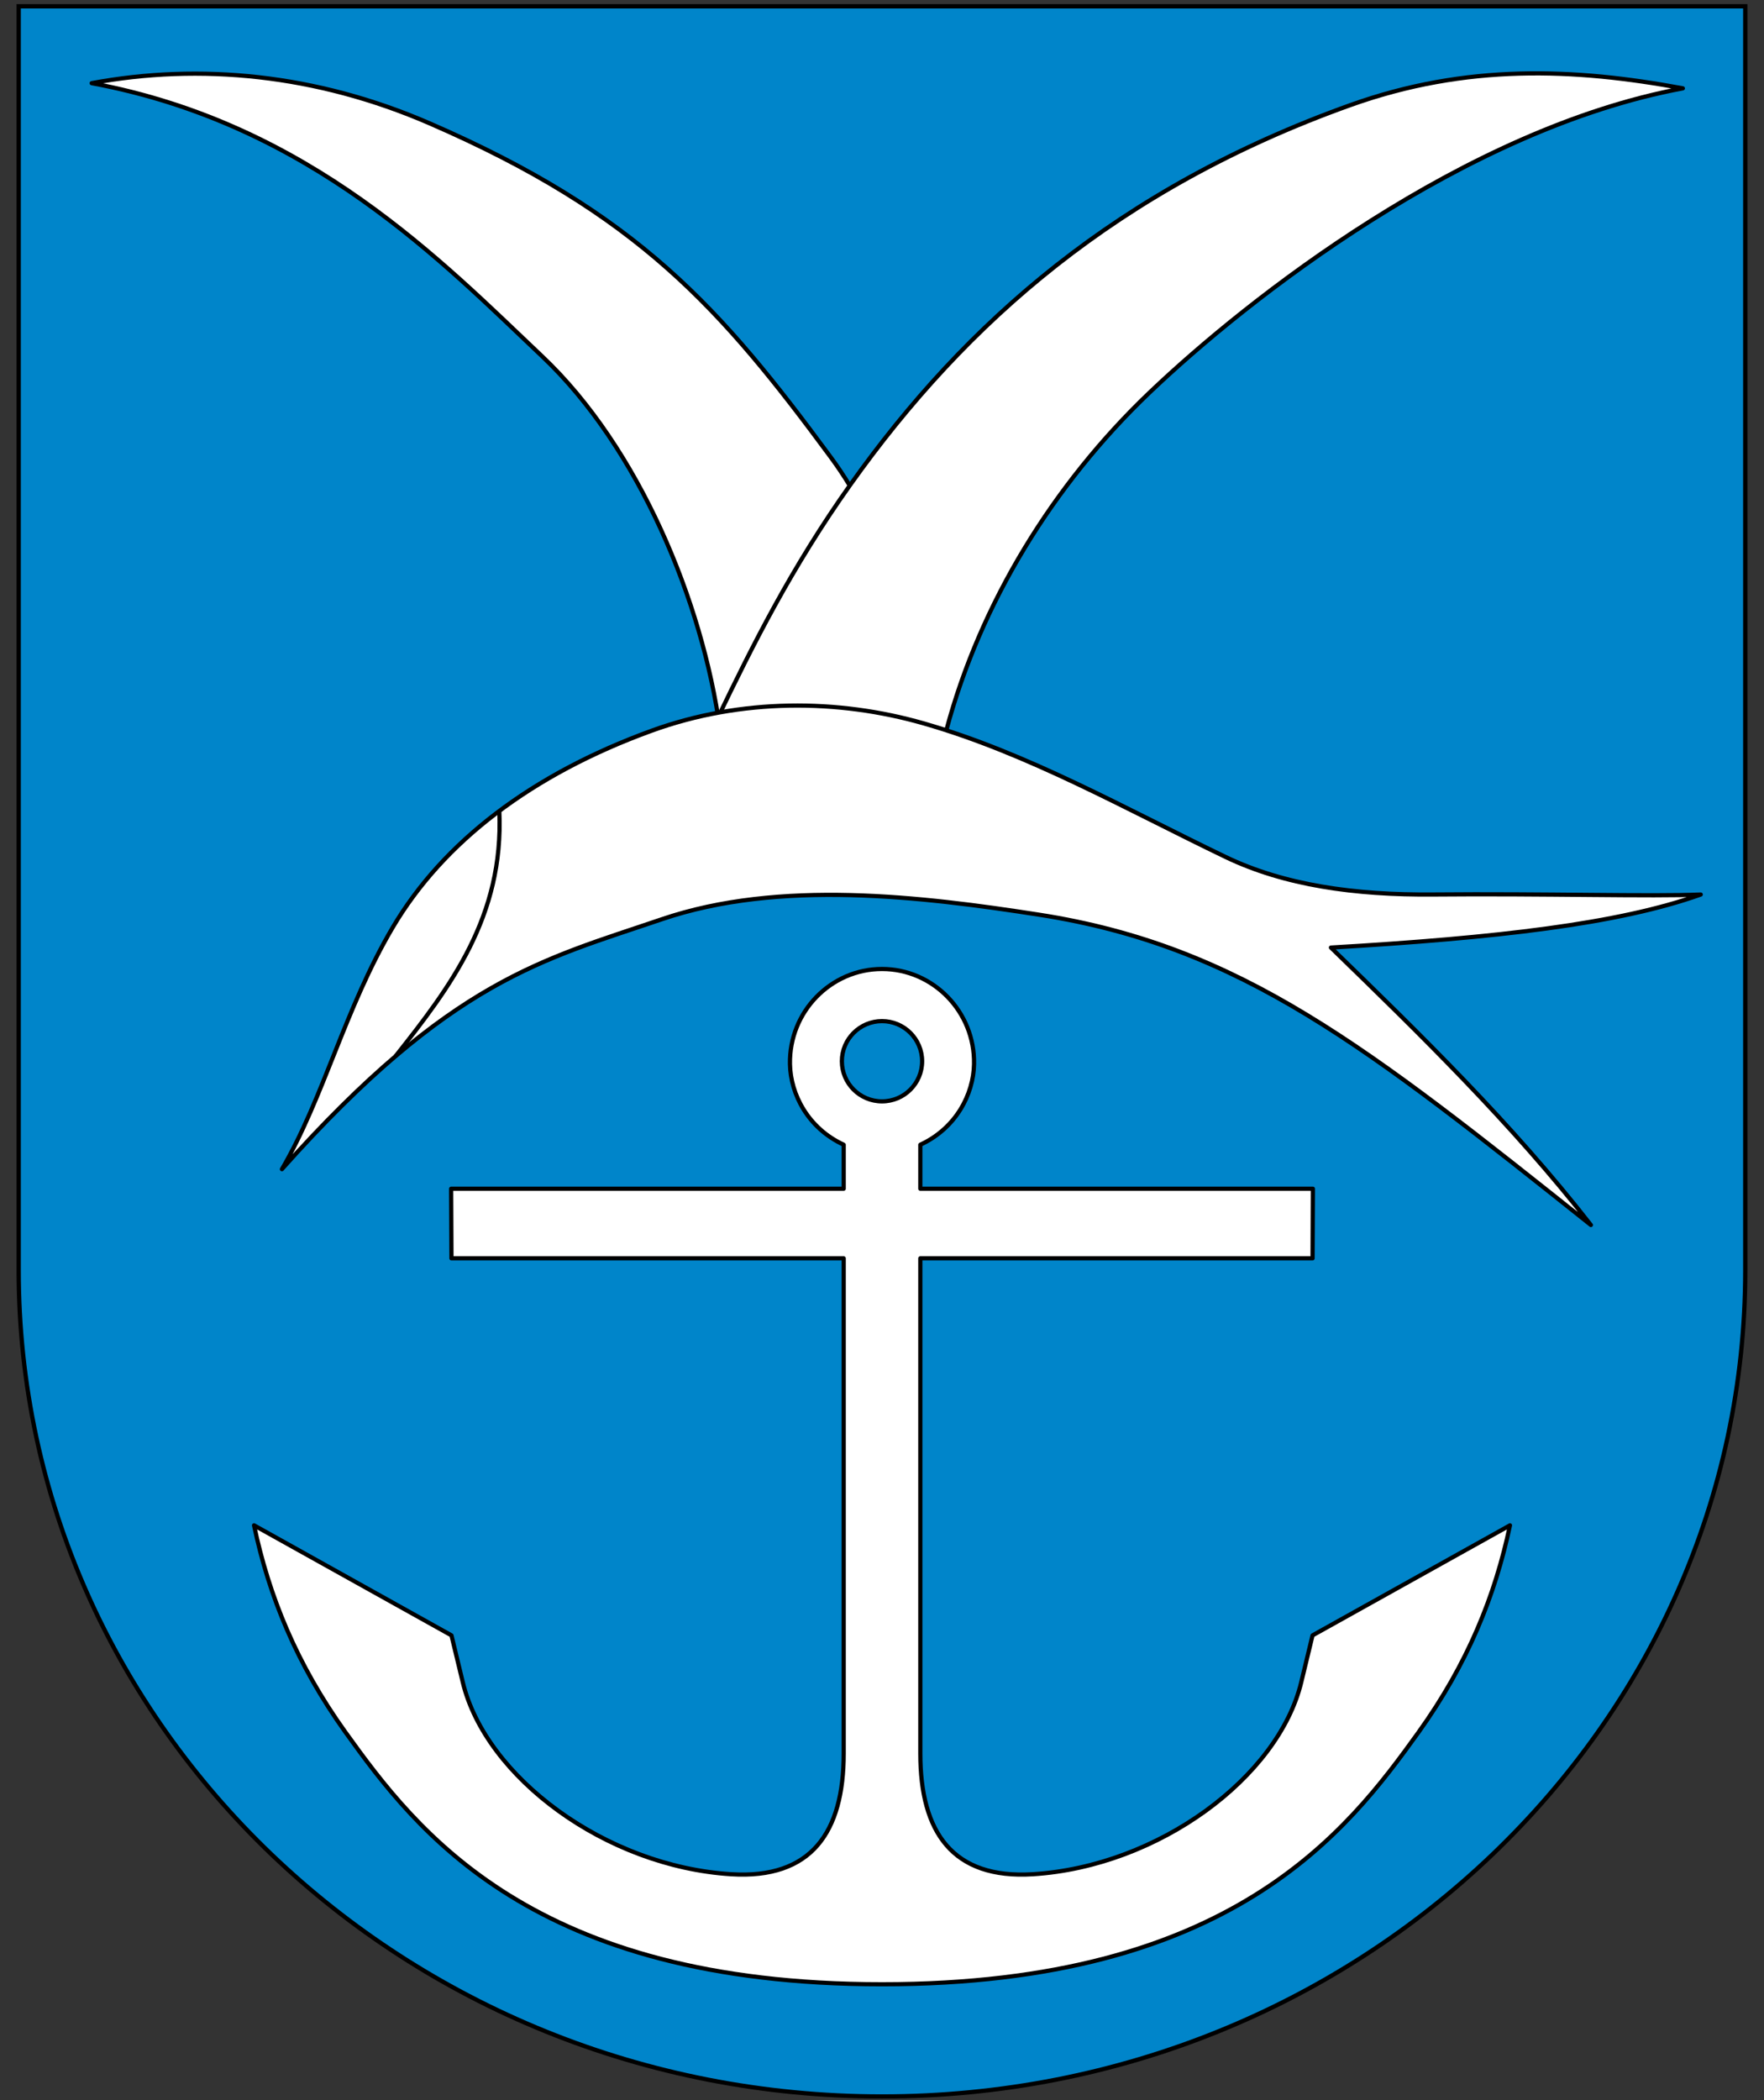
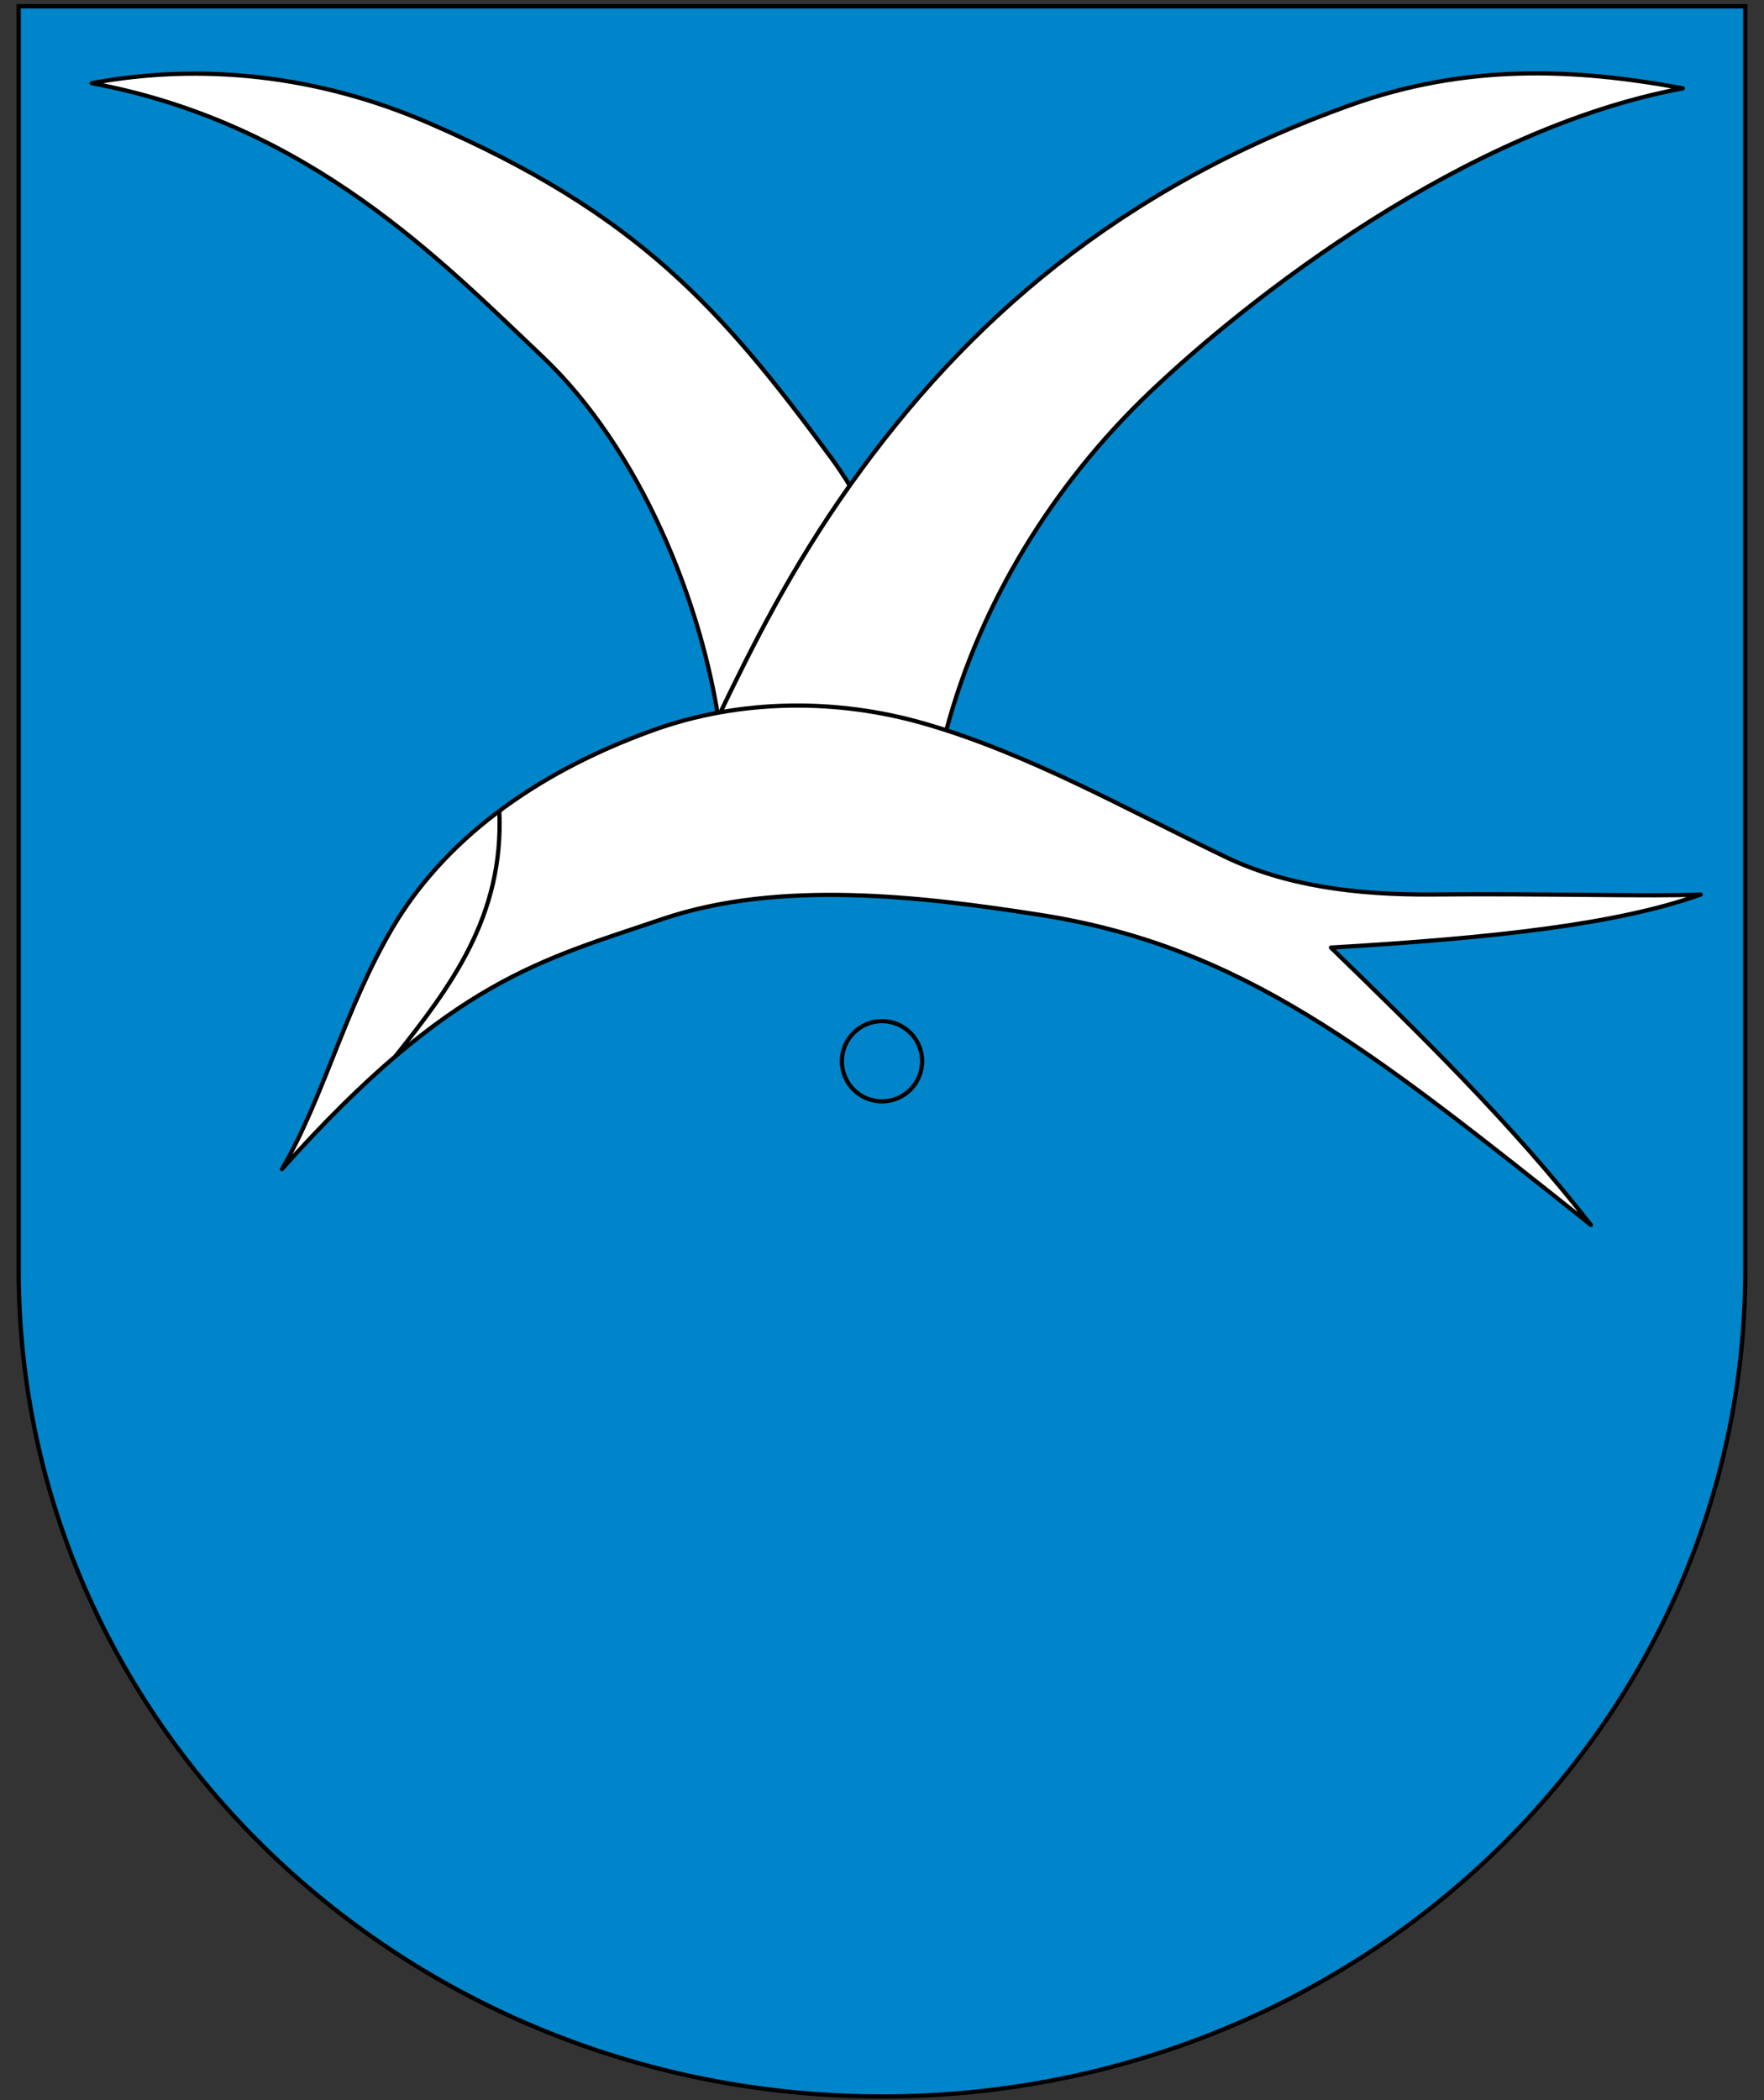
<svg xmlns="http://www.w3.org/2000/svg" id="svg2" height="500" width="420" version="1">
  <rect width="100%" height="100%" fill="#333333" stroke="none" />
  <defs id="defs4" />
  <path style="fill:#0085ca;fill-opacity:1;fill-rule:nonzero" d="m 4.45,1.5 411.089,0 0,300.825 0,0 c 0,0.03 0,0.059 0,0.09 0,108.649 -92.026,196.713 -205.539,196.713 -113.513,0 -205.55,-88.074 -205.55,-196.713 0,-0.03 0,-0.059 0,-0.09 l 0,0 0,-300.825 z" id="path2418" />
  <path style="fill:none;stroke:#000000;stroke-width:1.021" id="path4300" d="m 4.45,1.5 411.089,0 0,300.825 0,0 c 0,0.03 0,0.059 0,0.09 0,108.649 -92.026,196.713 -205.539,196.713 -113.513,0 -205.55,-88.074 -205.55,-196.713 0,-0.03 0,-0.059 0,-0.09 l 0,0 0,-300.825 z" />
  <path style="fill:#ffffff;fill-rule:evenodd;stroke:#000000;stroke-width:1px;stroke-linecap:round;stroke-linejoin:round;stroke-opacity:1" d="M 221.855,161.58 C 213.519,144.226 211.107,126.913 197.811,108.875 171.597,73.309 151.858,50.883 102.267,29.356 75.303,17.65 47.582,15.008 21.823,19.801 c 51.987,9.656 83.738,42.795 107.259,65.033 23.1,21.84 38.182,58.475 42.35,88.822 z" id="path4208" />
  <path id="path4206" d="m 170.804,171.1 c 8.335,-17.354 17.672,-36.024 31.696,-55.753 27.498,-38.685 63.84,-70.549 118.968,-90.307 27.672,-9.918 53.453,-8.799 79.211,-4.007 -51.987,9.656 -103.562,50.088 -126.985,72.431 -22.897,21.84 -40.298,50.097 -48.39,80.444 z" style="fill:#ffffff;fill-rule:evenodd;stroke:#000000;stroke-width:1px;stroke-linecap:round;stroke-linejoin:round;stroke-opacity:1" />
  <path id="path4210" d="m 67.126,278.354 c 40.253,-45.095 62.212,-49.879 90.446,-59.498 27.989,-9.536 61.936,-5.42 89.792,-1.09 48.154,7.485 78.262,31.569 131.418,73.882 -18.74,-24.056 -40.71,-45.478 -61.895,-66.048 39.432,-2.306 68.457,-5.632 88.048,-12.628 -11.711,0.505 -37.161,-0.253 -63.661,-0.01 -18.774,0.172 -35.491,-2.219 -49.451,-8.925 -23.77,-11.419 -47.077,-24.693 -71.921,-31.819 -20.414,-5.856 -43.473,-5.976 -64.728,1.744 -28.609,10.391 -49.678,26.52 -61.677,46.857 -11.435,19.38 -16.388,40.445 -26.371,57.536 z" style="fill:#ffffff;fill-rule:evenodd;stroke:#000000;stroke-width:1px;stroke-linecap:round;stroke-linejoin:round;stroke-opacity:1" />
  <path id="path4212" d="m 118.887,193.139 c 1.104,25.065 -11.643,41.818 -24.745,58.359" style="fill:none;fill-rule:evenodd;stroke:#000000;stroke-width:1px;stroke-linecap:butt;stroke-linejoin:miter;stroke-opacity:1" />
-   <path id="path4218" d="M 82.293,412.467 C 70.566,396.128 64.02,379.902 60.487,363.152 l 47.003,26.198 2.697,11.173 c 5.461,22.625 34.024,43.825 63.878,45.693 19.123,1.197 26.815,-9.97 26.815,-28.734 l 0,-117.899 -93.389,0 -0.077,-16.567 93.466,0 0,-10.479 c -8.512,-3.936 -12.654,-12.015 -12.791,-19.186 -0.238,-12.463 9.732,-22.654 21.912,-22.654 12.18,0 22.15,10.19 21.912,22.654 -0.137,7.171 -4.279,15.251 -12.791,19.186 l 0,10.479 93.466,0 -0.077,16.567 -93.389,0 0,117.899 c 0,18.765 7.692,29.931 26.815,28.734 29.853,-1.868 58.416,-23.067 63.878,-45.693 l 2.697,-11.173 47.003,-26.198 c -3.533,16.749 -10.079,32.976 -21.806,49.314 -16.904,23.551 -44.579,59.948 -127.707,59.948 -83.127,0 -110.803,-36.397 -127.707,-59.948 z" style="fill:#ffffff;fill-rule:evenodd;stroke:#000000;stroke-width:1px;stroke-linecap:round;stroke-linejoin:round;stroke-opacity:1" />
  <circle transform="scale(-1,-1)" r="9.555" cy="-252.661" cx="-210" id="path4214" style="opacity:1;fill:#0085ca;fill-opacity:1;fill-rule:evenodd;stroke:#000000;stroke-width:1;stroke-linecap:butt;stroke-linejoin:round;stroke-miterlimit:4;stroke-dasharray:none;stroke-opacity:1" />
</svg>